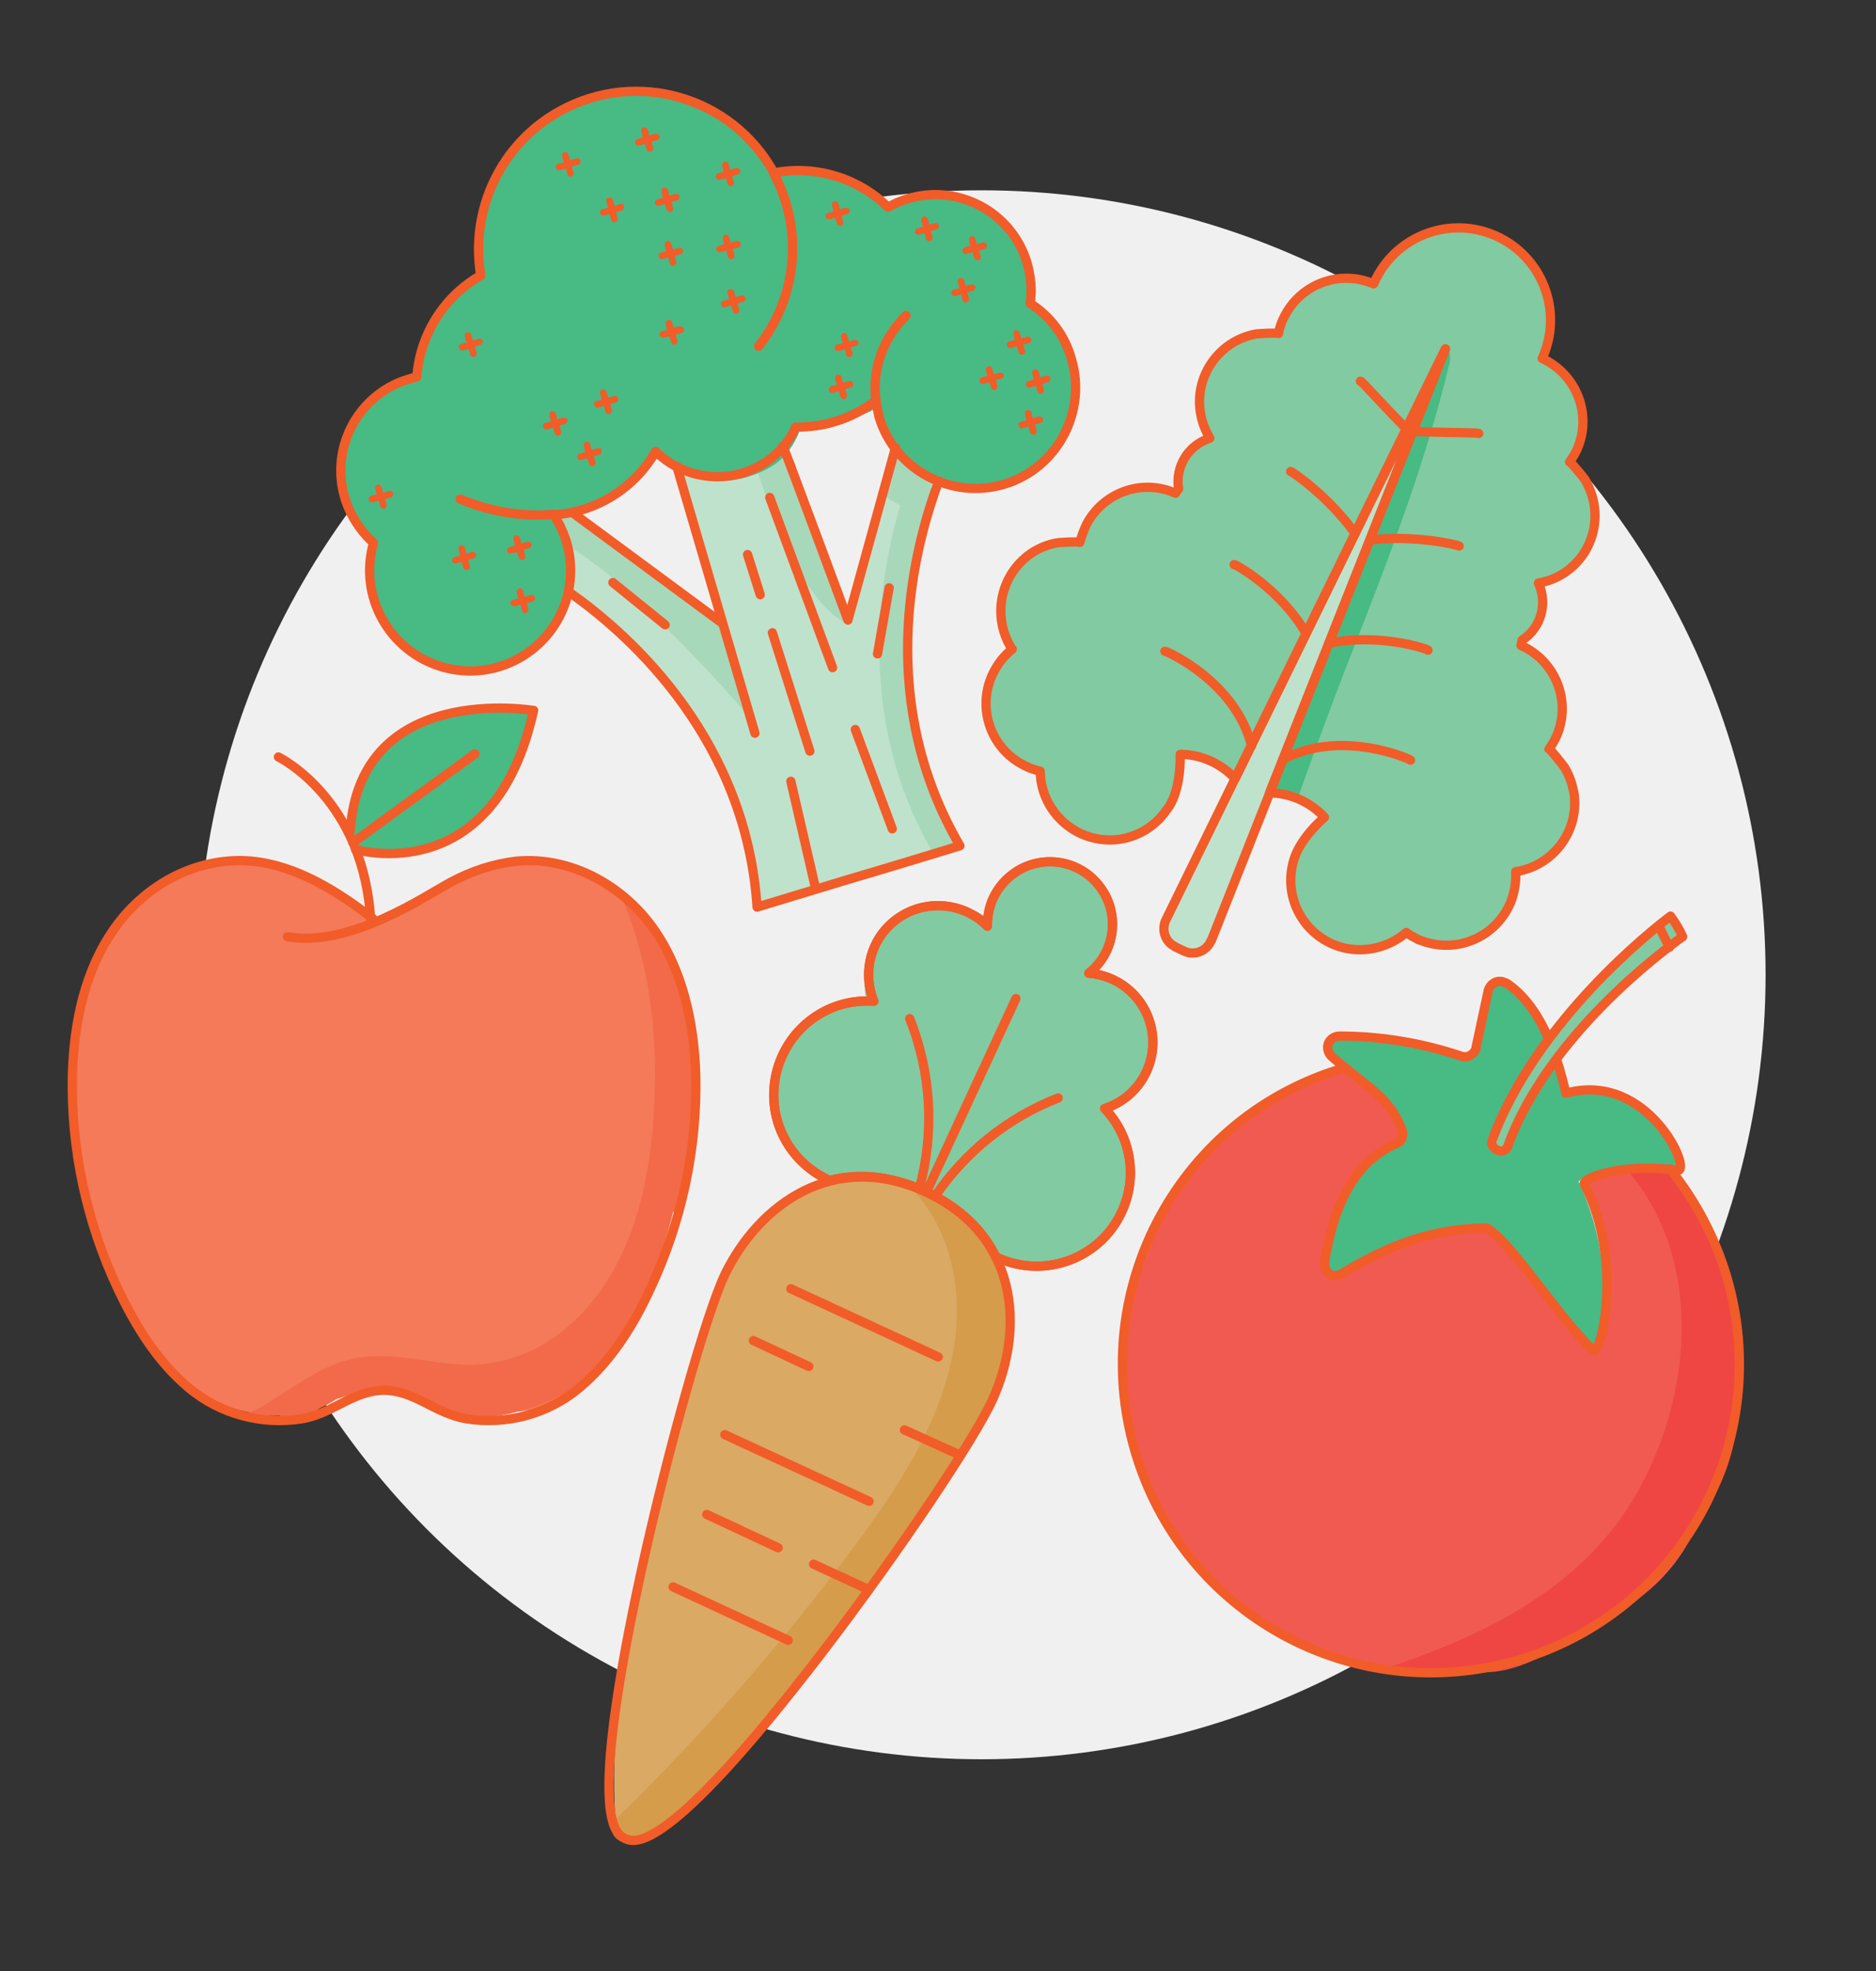
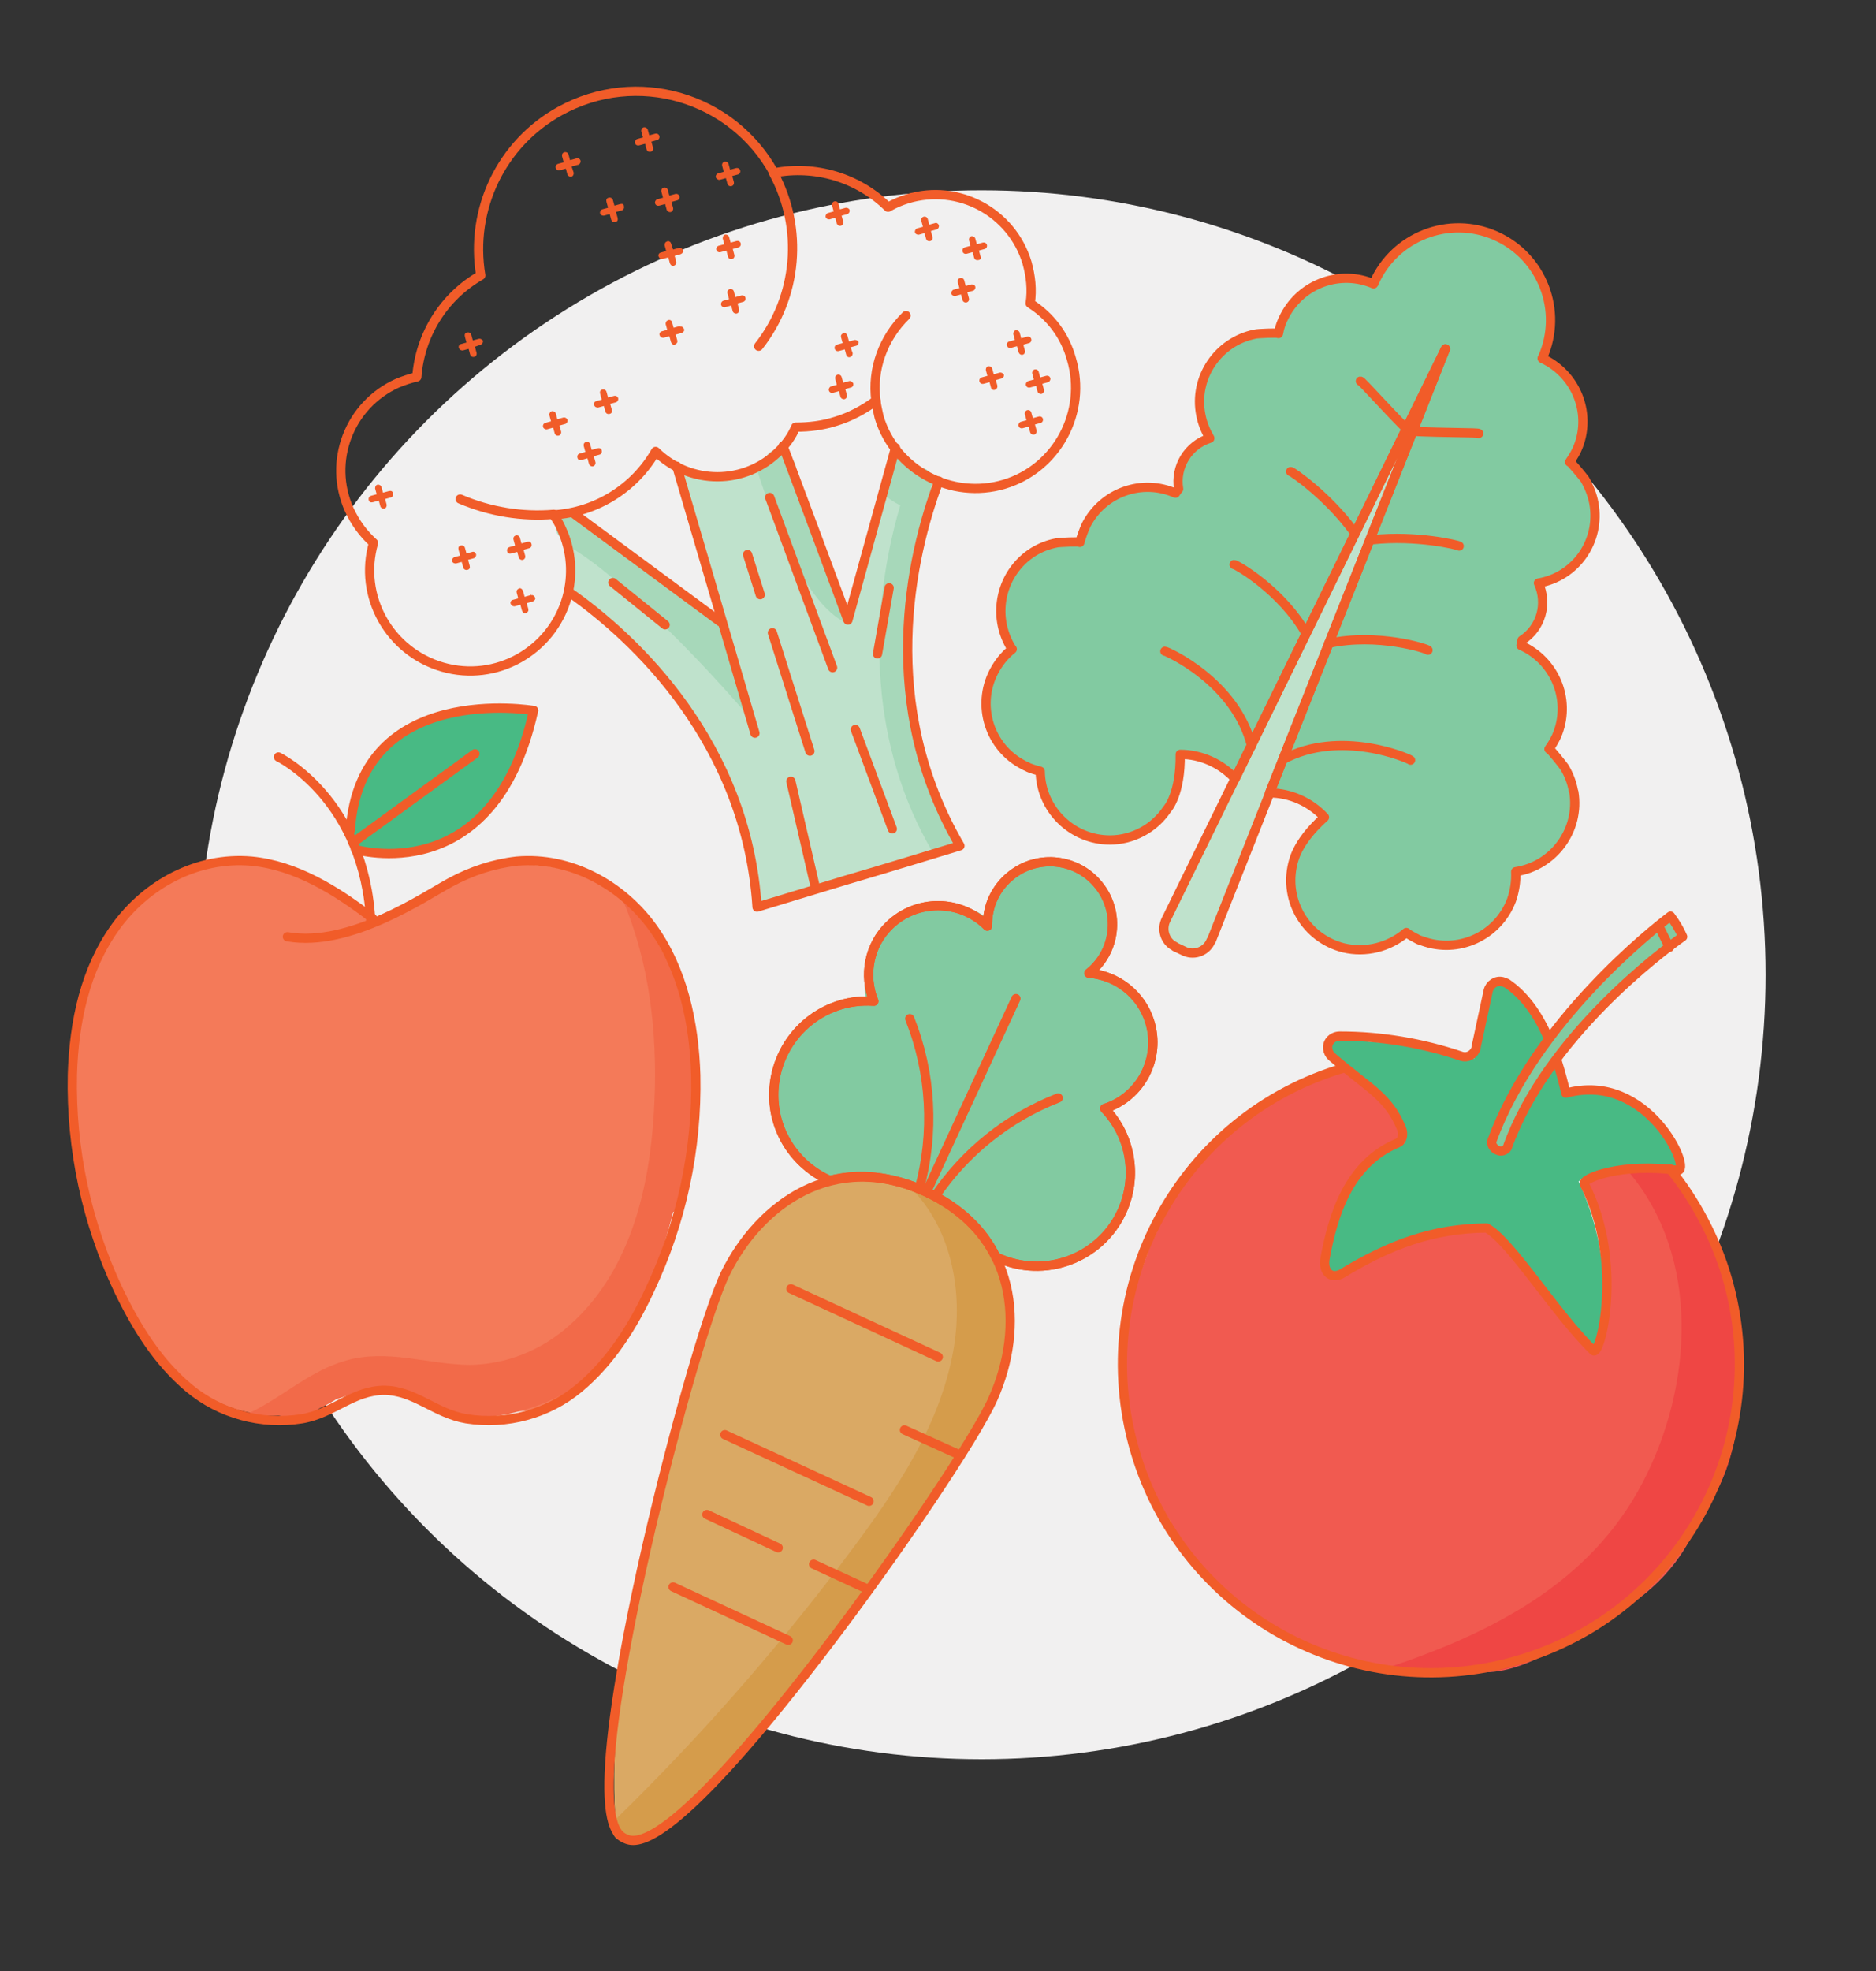
<svg xmlns="http://www.w3.org/2000/svg" version="1.1" id="Layer_1" x="0px" y="0px" viewBox="0 0 355.1 372.9" style="enable-background:new 0 0 355.1 372.9;" xml:space="preserve">
  <rect x="0" y="0" width="355.1" height="372.9" fill="#333333" stroke="none" />
  <style type="text/css">
	.st0{fill:#F1F0F0;}
	.st1{fill:#F15A50;}
	.st2{fill:#BFE2CC;}
	.st3{fill:#82CAA1;}
	.st4{fill:#48BA84;}
	.st5{fill:#DAA964;}
	.st6{fill:#F47A59;}
	.st7{fill:#A7D8BA;}
	.st8{fill:#F26A49;}
	.st9{fill:#D59C4B;}
	.st10{fill:#EF4644;}
	.st11{fill:#F15C29;}
	.st12{fill:none;stroke:#F15C29;stroke-width:1.75;stroke-linecap:round;stroke-linejoin:round;}
</style>
  <g id="Circle">
    <circle class="st0" cx="185.8" cy="184.4" r="148.4" />
  </g>
  <g id="Colour">
    <path class="st1" d="M329.1,265.7c0.1-0.9-0.2-1.9-0.8-2.6c0.3-3,0.4-6,0.1-9c0-4,0.2-8.1-0.8-12s-3.2-7-5.4-10.2   c-1-2.5-2.1-4.9-3.5-7.1c-0.1-0.2-0.3-0.4-0.5-0.6c-0.4-0.9-0.8-1.8-1.2-2.7c-0.7-1.2-2.2-1.6-3.4-0.9c-0.4,0.2-0.7,0.5-0.9,0.9   c-0.3,0-0.7,0.1-1,0.3c-2.6-0.3-5.3-0.2-8,0.3c-0.3,0.1-0.6,0.2-0.9,0.4c-1.8-0.1-3.8,1.7-2.5,3.6c1.9,3.1,3.1,6.5,3.5,10.1   c0.5,3.7,0.5,7.4,0.1,11.1c-0.3,2.9-0.9,5.8-1.6,8.6c-5.4-7.6-11.5-14.7-18.3-21.1c0.1-1.2-0.6-2.3-1.8-2.6c-0.2,0-0.4-0.1-0.7-0.1   l0,0h-0.1c-2.8-0.2-5.6,0.7-8.3,1.3c-3,0.7-5.9,1.5-8.7,2.5c-3.9,1.3-7.5,3.3-10.8,5.7c-1.1-0.5-2.2-1.1-3.3-1.7   c0.4-2.6,0.9-5.2,1.4-7.7c1.6-3.8,3.6-7.5,5.7-11c0.1-0.1,0.2-0.3,0.2-0.4c0.9-0.8,1.8-1.5,2.7-2.2c0.3,0.1,0.6,0.2,0.9,0.2   l0.7-0.1c0.4-0.1,0.8-0.3,1.1-0.6c0.8-0.8,1.5-1.7,2.2-2.7c0.2-0.3,0.3-0.6,0.3-0.9c0.1-0.3,0.1-0.7,0-1c-0.2-0.6-0.6-1.1-1.1-1.5   l-0.4-0.2c-0.3-0.8-0.7-1.5-1.1-2.2c-2-2.9-4.7-5.2-7.9-6.8c-1-0.5-2.1-0.3-2.9,0.4c-8,2.7-15.5,6.9-21.9,12.5   c-3.5,2.9-6.5,6.4-8.7,10.4c-1.2,2.3-2,4.7-2.6,7.1l-0.5,1c-0.1,0.1-0.2,0.3-0.3,0.4c-0.1,0.2-0.2,0.4-0.2,0.6l0,0v0.1l-0.4,1   c-0.1,0.2-0.2,0.4-0.2,0.6s-0.2,0.5-0.3,0.8c-2.4,6.2-4.6,13-4.4,19.7c-0.6,7.3,1.2,14.4,3.7,21.2c-0.3,0.9,0.8,2.1,1.4,3.2   c1,1.8,2.2,3.6,3.4,5.3l0.4,0.6c0.3,0.4,0.5,2.5,0.8,2.7c0.1,0.1,1,1.5,1.1,1.6c5.1,8.3,12.1,13.6,21.1,18.2   c0.9,0.5,2.7,1.3,3.7,1.7c2.3,1.3,3.5,0.7,6.1,1.4c0.5,0.7,1.2,1.2,2,1.4l3.9,1c0.9,0.2,1.8,0.1,2.6-0.3c1.6,0.7,3.3,0.8,5,0.5   c3.3,0.4,6.5,0.4,9.8,0c9.1,2.4,19.2-5.6,26.7-9.7c8.3-4.6,14.3-10.5,17.6-19.5c0-0.1,0-0.2,0.1-0.3c0.5-0.6,1-1.3,1.5-1.9   C327.3,278.8,328.5,272.5,329.1,265.7z" />
    <path class="st2" d="M273.6,66l-52.9,108c-0.9,1.8-0.2,4.1,1.6,5c0,0,0.1,0,0.1,0.1l1.9,0.9c1.9,0.8,4.1-0.1,4.9-2   c0,0,0-0.1,0.1-0.1L273.6,66z" />
    <path class="st2" d="M179.7,156.7c0-0.1,0-0.1-0.1-0.2c-0.9-1.6-1.8-3.1-2.6-4.8c-0.2-0.4-0.4-0.8-0.6-1.3l-0.2-0.4   c0.1-0.7,0.1-1.3-0.2-1.9c-5-11.2-5.3-23.8-4.4-35.9c0.9-6.2,2.5-12.3,4.9-18.1c0.2-0.6,0.1-1.4-0.3-1.9c0.7-1.2,0.3-2.7-0.9-3.4   c-0.6-0.3-1.4-0.4-2.1-0.2c-0.5-2.3-4.2-3-4.8-0.3c-0.9,4-1.7,7.9-2.9,11.8s-2.6,7.6-3.6,11.5c-0.5,1.9-1,3.9-1.4,5.8   c-3.6-9.3-7-18.8-10-28.4c0.2-0.9-0.1-1.8-0.8-2.4c-1.1-2.8-5.5-1.6-4.8,1.3c-0.4,0.2-0.9,0.4-1.3,0.6c-1.1,0.5-2.5,1-3.8,1.5   c-0.6,0.2-1.2,0.4-1.9,0.6l-0.3,0.1h-0.2c-0.3,0-0.6,0-1,0c-0.2,0-0.2,0,0,0l-0.6-0.1l-1-0.2c-0.6-0.1-1.2-0.2-1.8-0.3   c-0.9-1.1-2.4-1.3-3.5-0.4c-1,0.8-1.2,2.1-0.6,3.2c3,6.6,4.5,13.8,6.6,20.8c0.3,1,0.6,2,0.9,3c-2.1-1.3-4.2-2.6-6.3-3.9   c-5.2-3.4-10.4-6.9-15.5-10.6c-0.2-0.2-0.5-0.3-0.8-0.3c-1.4-1.2-2.9-2.5-4.3-3.8c-2.4-2.2-5.9,1.4-3.5,3.5l1.1,1   c0,0.1,0,0.2,0,0.3c0.5,2.2,0.8,4.5,1.4,6.7c-0.8,1.1-0.6,2.7,0.6,3.5l0.1,0.1l2.9,2c0.6,0.5,1.2,1.1,1.8,1.7   c1.6,1.5,3.3,3.1,4.9,4.6c3.2,2.9,6.2,6.1,9.1,9.4c5.2,6.2,8.6,13.7,11.1,21.4c1.4,4.4,2.6,8.9,3.7,13.4c0,1,0,1.9-0.1,2.9   c-0.2,1.6,1.8,2.9,3.2,2.4c8.9-2.8,18-4.7,26.7-8.1c2.3-0.7,3.7-1.6,5.6-1.6C180.9,161.2,181.4,157.9,179.7,156.7z M164.4,138.5   L164.4,138.5z" />
    <path class="st3" d="M297.8,149.5c-0.3-1.6-0.9-3.1-1.7-4.4c-0.2-0.3-2.8-3.6-2.9-3.4c0.7-1,1.3-2,1.7-3.1c2.4-6.5-0.7-13.7-7-16.5   c0.1-0.3,0.1-0.6,0.2-1c3.6-2.3,4.9-6.9,3.1-10.8c7.1-1.2,11.8-8,10.5-15.1c-0.3-1.6-0.9-3.1-1.7-4.5c-0.2-0.3-2.8-3.5-2.9-3.3   c0.7-1,1.3-2,1.7-3.1c2.4-6.4-0.6-13.6-6.9-16.5l0.1-0.2c3.9-8.8-0.1-19.1-8.9-23s-19.1,0.1-23,8.9c0,0.1,0,0.1-0.1,0.2   c-6.3-2.7-13.6-0.1-16.8,6c-0.6,1.1-1,2.2-1.2,3.4c0-0.2-4.1,0-4.4,0.1c-7.1,1.4-11.7,8.3-10.3,15.3c0.3,1.6,0.9,3,1.7,4.4   c-4.1,1.3-6.6,5.4-5.9,9.6c-0.2,0.2-0.4,0.5-0.6,0.8c-6.3-2.8-13.7-0.2-16.9,6c-0.5,1.1-0.9,2.2-1.2,3.3c0.1-0.2-4.1,0-4.4,0.1   c-1.6,0.3-3.1,0.9-4.4,1.7c-6.2,3.9-8,12.1-4.1,18.3l0.1,0.1c-1.5,1.2-2.6,2.6-3.5,4.3c-3.3,6.4-0.8,14.3,5.6,17.6   c0.3,0.2,0.7,0.3,1,0.5c0.7,0.3,1.5,0.5,2.2,0.7c0.1,7.2,6,13,13.2,13c4.3,0,8.4-2.2,10.8-5.8c0.1-0.1,2.6-2.9,2.5-10.4   c3.9,0,7.7,1.7,10.4,4.6L273.6,66l-33.3,84c3.9,0,7.7,1.7,10.4,4.6c-5.6,5-5.9,8.7-6,8.8c-1.7,7,2.5,14.1,9.6,15.9   c4.2,1,8.6-0.1,11.9-2.9c0.6,0.5,1.3,0.8,2,1.2c0.3,0.2,0.7,0.3,1,0.4c6.8,2.5,14.3-0.9,16.9-7.7c0.6-1.7,0.9-3.6,0.8-5.4   c7.2-1.1,12.2-7.9,11-15.1C297.8,149.6,297.8,149.5,297.8,149.5z" />
    <path class="st3" d="M216.9,192.2c-0.8-1.8-2.1-3.3-3.6-4.5c-1.9-1.6-4.1-2.8-6.5-3.7c0.5-0.7,1-1.5,1.5-2.2c1.7-2.7,3.3-6,2.2-9.2   c-0.2-0.6-0.6-1.1-1.1-1.4c-0.1-0.2-0.1-0.4-0.1-0.6c-1.1-3.8-4.3-6.6-8.3-7.2c-4.1-0.6-8.2,0.9-10.9,4c-1.6,1.8-2.7,3.9-3.4,6.2   c-3.8-3-9.6-3.2-14.3-1.3c-6.7,2.8-9.6,9.8-8.5,16.7l0,0c-2.2,0.3-4.3,0.9-6.3,1.8c-3.4,1.6-6.7,3.9-8.5,7.2   c-1.5,2.8-2.2,5.9-1.9,9.1c-0.1,0.2-0.2,0.5-0.2,0.8c-0.2,4.5,1.8,8.8,5.4,11.6c0.7,1,1.6,1.8,2.6,2.6c1.7,1.2,3.5,1,5.5,0.9   c6.1-0.3,12.2,1.2,17.4,4.4c2.5,1.5,4.8,3.4,6.8,5.7c0.9,1.2,1.9,2.4,2.9,3.6c1.4,1.2,3.2,1.8,5,1.8c1.7,1.1,3.9,1.5,5.9,1   c0.7-0.2,1.4-0.4,2-0.8c4.2-0.6,8-3,10.3-6.6c0.4-0.4,0.7-0.8,1-1.2c2-2.8,1.9-6.3,1.3-9.6c0.1-1.1,0-2.3-0.3-3.4   c-0.5-2-1.3-3.9-2.2-5.8c-0.3-0.7-0.7-1.4-1.1-2c0.7-0.3,1.4-0.7,2-1.1c3.6-2.1,5.8-5.9,6.1-10C218,196.7,217.7,194.4,216.9,192.2z   " />
    <path class="st4" d="M98.2,133.9c-5.5,0.3-11.6,0.9-17,2.9c-2.3,0.5-4.4,1.5-6.3,2.9c-2.7,1.9-6.7,4.7-6.5,8.3l0,0   c-1.6,3-1.5,6.4-2.1,9.7c-0.4,1.3,0.4,2.7,1.7,3.1c0.6,0.2,1.2,0.1,1.8-0.1c3.6,1.1,7.6,0.3,11.2-0.6c3.5-0.9,6.7-2.5,9.4-4.7   c5.4-4.6,6.4-11.9,10-17.6c0.7-1.2,0.3-2.7-0.9-3.4C99,134,98.6,133.9,98.2,133.9z" />
    <path class="st4" d="M317.6,217.8c-2.4-3.7-5-7.6-9-9.6c-0.3-0.1-0.6-0.3-0.9-0.4l0,0c-0.7-0.3-1.3-0.6-2-0.8v0.1   c-2.9-0.6-5.9-0.7-8.8-0.1c-0.2-0.9-0.4-1.8-0.7-2.7c-2.1-6.5-5.5-12.6-10.1-17.6c-1.6-1.7-3.8-0.3-4.2,1.4c-0.3,0.3-0.5,0.6-0.6,1   c-0.8,3.7-1.6,7.4-2.3,11.2c-1-0.3-1.9-0.6-2.9-1c-2.3-1-4.7-1.6-7.2-1.8c-4.6-0.5-9.4,0.2-13.9-1.3c-1.3-0.4-2.7,0.4-3.1,1.8   s0.4,2.7,1.8,3.1l0,0h0.1c0.2,0.5,0.6,0.9,1,1.3c3,2.1,5.6,4.6,7.9,7.4c1.1,1.3,2.1,2.7,3,4.2c0.4,0.7,0.4,1.6,0.1,2.3   c-1.8,0.5-3.5,1.2-5.1,2.2c-2.6,1.6-4.7,4.1-5.8,7c-0.1,0.3-0.1,0.6-0.1,0.9c-1.9,2.3-3.1,5.2-3.4,8.1c-0.4,1-0.7,1.9-0.9,2.9   c-0.3,1.4,0.5,2.7,1.9,3.1c0.6,0.2,1.3,0.1,1.8-0.2c4-2.4,8.3-4.5,12.7-6.1c2.4-0.9,4.8-1.6,7.3-2.1c2-0.3,4.4-0.6,6.2,0.3   s3.5,2.7,4.8,4.3c1.6,1.8,3.1,3.6,4.6,5.4c3.1,3.7,7.4,7.8,10,11.9c1,1.6,2.9,1.3,3.2-1c1.6-10,0.1-20.3-4.2-29.5   c1.1-0.9,2.4-1.5,3.7-1.8c1-0.2,1.9-0.4,2.9-0.6l2-0.2c2.4-0.2,4.8-0.1,7.1,0.4C316.8,221.9,318.8,219.7,317.6,217.8z" />
    <path class="st4" d="M290.7,205.7c-2.4,3.9-4.3,8.1-5.6,12.4c-0.6-0.1-1.1-0.2-1.7-0.4l-0.6-0.2c1.7-5.6,4-10.9,6.9-16   c0.5,1.2,1,2.4,1.4,3.6C290.9,205.3,290.8,205.5,290.7,205.7z" />
    <path class="st4" d="M292.5,212.8l0.1-0.1L292.5,212.8L292.5,212.8z" />
    <path class="st5" d="M190.1,246.5c0.2-4.4-1.1-8.8-3.8-12.4c-2.7-3.2-6.1-5.9-9.9-7.7c-3.9-2-8.4-4.1-12.9-3.8   c-2.5,0.2-5,0.7-7.4,1.6c-1.2,0.4-2.3,0.8-3.4,1.4c-4.8,2.1-8.9,5.4-11.9,9.7c-3.3,4.7-5.2,10.4-7,15.8c-2.7,8-4.9,16.1-6.7,24.3   c-2.2,7.4-4,14.8-5.3,22.4c-3.8,15.2-6.4,30.9-5.3,46.6c-0.9,1-0.8,2.4,0.2,3.3c0.1,0.1,0.3,0.2,0.5,0.3c2.4,1.3,4.6,0.2,6.6-1.1   c1.8-1.2,3.6-2.4,5.4-3.7c3.8-2.8,7.2-6.2,10-10c6.2-8.1,12.4-16.3,18.6-24.4c0.1-0.2,0.2-0.4,0.3-0.6c4.5-5.4,8.8-11,12.9-16.8   c5.3-7.5,10.5-15.3,14.4-23.6c1.1-1.9,2-3.8,2.8-5.9c0.2-0.4,0.4-0.8,0.4-1.2c0.6-2,1.1-4,1.5-6C190.4,252,190.5,249.2,190.1,246.5   z" />
    <path class="st6" d="M128.4,187.9c-0.7-2.8-1.8-5.5-3.1-8c-2.6-5.1-6.5-9.4-11.4-12.5c-5.7-3.3-12.4-4.5-18.9-3.4   c-7.6,1.1-14.6,4.7-20.8,9c-0.4,0.2-0.7,0.6-0.9,0.9c-0.4,0.2-0.9,0.4-1.4,0.6c-4.2-2.5-8.1-5.4-12.4-7.6c-6.5-3.4-13.8-4.7-21-2.8   c-3.2,0.9-6.3,2.4-9,4.4c-1.5,0.8-2.9,1.9-4,3.2c-0.9,0.1-1.6,0.5-2.1,1.2c-4.7,6.6-7.8,14.2-9.1,22.2c-1.3,8.6-0.4,17.4,1,25.9   c0.5,3.3,1.3,6.5,2.4,9.6c0,0.2,0,0.5,0,0.8c1.8,8.3,5.4,16,10.5,22.7c4.9,6.3,11.6,12,19.7,13.2c1.6,0.2,3.2,0.3,4.9,0.2   c2.7,0.7,5.5,0.2,7.7-1.4c1.1-0.5,2.2-1.1,3.3-1.8c0.2,0,0.4-0.1,0.5-0.1c4.3-1.6,9-1.8,13.3-0.4c0.7,0.2,1.5,0.5,2.2,0.8   c0.5,0.3,0.9,0.6,1.4,0.8c5.1,2.5,10.9,3.1,16.4,1.6c2.4,0,4.7-0.6,6.8-1.7c4-2.1,7.4-5.6,10.4-8.9c3.3-3.4,5.8-7.5,7.6-11.8   c1.8-4.7,3.4-9.5,4.7-14.4c0.1-0.4,0.2-0.8,0.3-1.2c1-0.4,1.7-1.3,1.7-2.4c0.3-3.5,0.9-7.1,1.3-10.6c0.2-0.9,0.3-1.8,0.5-2.6   c0.1-0.4,0.1-0.9,0-1.3C132,203.9,132,195.6,128.4,187.9z" />
    <path class="st7" d="M179.7,156.7c0-0.1,0-0.1-0.1-0.2c-0.9-1.6-1.8-3.1-2.6-4.8c-0.2-0.4-0.4-0.8-0.6-1.3l-0.2-0.4   c0.1-0.7,0.1-1.3-0.2-1.9c-5-11.2-5.3-23.8-4.4-35.9c0.9-6.2,2.5-12.3,4.9-18.1c0.2-0.6,0.1-1.4-0.3-1.9c0.7-1.2,0.3-2.7-0.9-3.4   c-0.6-0.3-1.4-0.4-2.1-0.2c-0.5-2.3-4.2-3-4.8-0.3c-0.4,1.7-0.8,3.5-1.2,5.2c1,0.8,2,1.5,3.2,2.1c-6.4,21.9-5.5,45.9,6.2,65.7   c0.5-0.1,1.1-0.1,1.6-0.1C180.9,161.2,181.4,157.9,179.7,156.7z M130.3,112.8c-5.2-3.4-10.4-6.9-15.5-10.6   c-0.2-0.2-0.5-0.3-0.8-0.3c-1.4-1.2-2.9-2.5-4.3-3.8c-2.4-2.2-5.9,1.4-3.5,3.5l1.1,1c0,0.1,0,0.2,0,0.3c0,0.1,0,0.2,0.1,0.3   c6.2,3.6,11.5,8.7,16.6,13.6c6.2,5.9,12.1,12.2,17.7,18.7l-5.3-18.9C134.3,115.3,132.3,114.1,130.3,112.8z M149.8,86.8   c-1.1-2.8-5.5-1.6-4.8,1.3c-0.4,0.2-0.9,0.4-1.3,0.6l-0.4,0.2c3.6,11.3,9.5,25.1,16.4,28.7c0.2-0.4,0.4-0.8,0.5-1.2   c-3.4-9-6.6-18-9.5-27.2C150.8,88.3,150.5,87.4,149.8,86.8L149.8,86.8z" />
-     <path class="st4" d="M203.7,70.9c-0.3-2.4-1.5-4.1-2.6-6.1c-1.4-2.9-3.4-5.5-6-7.5c0.3-5.5-0.8-10.8-4.9-15   c-3.2-3.2-7.3-4.6-11.8-4.9c-2.3-0.3-4.6-0.2-6.8,0.3c-0.9,0.3-1.9,0.7-2.7,1.1c-4.9-3.9-11-6-17.3-5.7c-1.7-0.1-3.4-0.1-5.1,0.2   c-0.1-0.2-0.2-0.5-0.4-0.7c-1.2-1.8-2.6-3.5-4.2-5c-3-3.2-6-6.2-10.1-8c-4.1-1.8-8.6-2.5-13.1-2c-2.7,0.3-5.4,0.9-8.1,1.6   c-2.6,0.5-5,1.7-6.9,3.5c-0.3,0.3-0.5,0.7-0.7,1.1c-8.8,6.6-12.9,18-12.4,29c-6,4.2-10.1,10.5-11.7,17.6c-1.5,0.4-3,1.1-4.3,2   c-1.8,1.1-3.5,2.4-5,3.9c-3.2,2.9-5.1,6.9-5.5,11.2c-0.3,4.2,0.9,8.5,3.4,11.9c1.2,1.7,2.6,3.2,3,5.3l0.1,0.4   c-1.1,4.3,0.3,8.9,2.7,12.6c2.9,4.4,7.5,8.7,13,9.3c2.9,0.1,5.9-0.4,8.6-1.4c2.5-0.9,4.9-2.1,7-3.8c4.2-3.3,6.5-8.4,6.3-13.7   c-0.1-3.3-0.8-6.5-2.1-9.4c-0.4-0.8-1.5-0.5-2-1.2c0.3,0,1.9-0.1,2.3-0.1c3.7,0,6.5-2.4,10-3.5c3.1-1,6-5.8,8.1-9.2l0.5,0.4   c1.6,1.6,3.4,2.9,5.4,4.1c4.1,2.4,8.8,2.1,13.1,0.3c2-0.8,3.8-1.9,5.2-3.5c1.3-1.5,2.3-3.3,2.9-5.2c4.6-0.1,9.1-1.1,13.2-3   c0.8-0.4,1.3-1.3,1.2-2.2c0-0.4,0-0.8,0-1.2c0.1,1.1,0.3,2.1,0.5,3.2c1.3,5.9,5.4,10.7,11,13c5.6,2.2,11.9,1.8,17.2-1.2   c0.9-0.5,1.8-1.2,2.6-2c0.2-0.1,0.3-0.2,0.5-0.4C201.6,82.9,204.5,76.7,203.7,70.9z" />
    <path class="st8" d="M128.9,187.1c-0.7-2.7-2.2-4.6-3.6-7.2c-1.9-3.6-4.3-6.7-7.3-9.4c4.9,11.7,6.4,24.6,5.9,37.3   c-0.6,15.4-4,32.2-16.1,42.9c-5.2,4.7-11.9,7.4-18.9,7.5c-8-0.1-15.6-3.1-23.5-0.8c-6.6,1.9-11.6,6.6-17.6,9.6   c-0.3,0.1-0.6,0.3-0.9,0.4c0.3,0.1,0.7,0.1,1,0.2c1.6,0.2,3.2,0.3,4.9,0.2c2.7,0.7,5.5,0.2,7.7-1.4c1.1-0.5,2.2-1.1,3.3-1.8   c0.2,0,0.4-0.1,0.5-0.1c4.3-1.6,9-1.8,13.3-0.4c0.7,0.2,1.5,0.5,2.2,0.8c0.5,0.3,0.9,0.6,1.4,0.8c2.9,1.5,6.1,2.3,9.3,2.4   c2.3,0,4.6-0.3,6.9-0.9c4.2-1,8.2-2.7,11.9-5c1.9-1.7,3.8-3.5,5.5-5.5c3.3-3.4,5.8-7.5,7.6-11.8c1.8-4.7,3.4-9.5,4.7-14.4   c0.1-0.4,0.2-0.8,0.3-1.2c1-0.4,1.7-1.3,1.7-2.4c0.3-3.5,0.9-7.1,1.3-10.6c0.2-0.9,0.3-1.8,0.5-2.6c0.1-0.4,0.1-0.9,0-1.3   C132,203.9,132.5,194.8,128.9,187.1z" />
    <path class="st9" d="M188.7,262.9c0.3-0.6,0.5-1.2,0.7-1.9c0.6-2,1.1-4,1.5-6.1c0.4-3,0.5-6,0.1-8.9c0.1-4.5-1.9-8.2-4.7-11.8   c-2.7-3.2-6.1-5.9-9.9-7.7c-1.3-0.7-2.7-1.4-4.2-2c8.2,8.1,10.4,20.8,8,32.3c-3.1,15-12.4,27.7-21.4,39.6   c-12.9,16.9-27,32.9-42.3,47.8c0,0.1,0,0.2,0,0.3c-0.9,1-0.8,2.4,0.2,3.3c0.1,0.1,0.3,0.2,0.5,0.3c2.4,1.3,4.6,0.2,6.6-1.1   c1.8-1.2,3.6-2.4,5.4-3.7c3.8-2.8,7.2-6.2,10-10c6.2-8.1,12.4-16.3,18.6-24.4c0.1-0.2,0.2-0.4,0.3-0.6c4.5-5.4,8.8-11,12.9-16.8   c5.3-7.5,11.6-14.9,15.5-23.2C187.4,266.5,188.1,264.7,188.7,262.9z" />
    <path class="st10" d="M321.7,286.5c0-0.1,0-0.2,0.1-0.3c0.5-0.6,1-1.3,1.5-1.9c4.1-5.5,5.3-11.9,5.9-18.6c0.1-0.9-0.2-1.9-0.8-2.6   c0.3-3,0.4-6,0.1-9c0-4,0.2-8.1-0.8-12s-3.2-7-5.4-10.2c-1-2.5-2.1-4.9-3.5-7.1c-0.1-0.2-0.3-0.4-0.5-0.6c-0.4-0.9-0.8-1.8-1.2-2.7   c-0.7-1.2-2.2-1.6-3.4-0.9c-0.4,0.2-0.7,0.5-0.9,0.9c-0.3,0-0.7,0.1-1,0.3c-1.2-0.1-2.3-0.2-3.5-0.1c13.6,16.1,12.2,40.5,2.6,58.8   c-9.9,19-28.6,28.4-48,34.9c1.5,0.5,3.1,0.7,4.7,0.4c3.3,0.4,6.5,0.4,9.8,0c9.1,2.4,19.2-5.6,26.7-9.7   C312.3,301.4,318.3,295.5,321.7,286.5z" />
-     <path class="st4" d="M274.3,69c0.3-1.1,0.2-2.3-0.3-3.4l-1,1.9L240.3,150c1.8,0,3.6,0.4,5.3,1.1c2.9-8.1,5.8-16.1,8.9-24.1   C262,107.9,269.5,88.9,274.3,69z" />
    <path class="st11" d="M125.4,49l1.1-0.3l0.3,1.1c0.1,0.3,0.4,0.6,0.7,0.5c0.3-0.1,0.6-0.4,0.5-0.7v-0.1l-0.3-1.1l1.1-0.3   c0.3-0.1,0.6-0.4,0.5-0.7s-0.4-0.6-0.7-0.5h-0.1l-1.1,0.3L127,46c-0.1-0.3-0.5-0.5-0.8-0.3c-0.3,0.1-0.4,0.4-0.4,0.7l0.3,1.1   l-1.1,0.3c-0.3,0.1-0.5,0.5-0.3,0.8C124.8,48.9,125.1,49.1,125.4,49L125.4,49z M116.2,74.9l-1.1,0.3l-0.3-1.1   c-0.1-0.3-0.4-0.5-0.8-0.4s-0.5,0.4-0.4,0.8l0.3,1.1l-1.1,0.3c-0.3,0.1-0.5,0.5-0.3,0.8c0.1,0.3,0.4,0.4,0.7,0.4l1.1-0.3l0.3,1.1   c0.1,0.3,0.4,0.5,0.8,0.4s0.5-0.4,0.4-0.8l0,0l-0.3-1.1l1.1-0.3c0.3-0.1,0.5-0.5,0.4-0.8C116.9,75,116.6,74.8,116.2,74.9   C116.3,74.9,116.3,74.9,116.2,74.9L116.2,74.9z M106.6,79l-1.1,0.3l-0.3-1.1c-0.1-0.3-0.5-0.5-0.8-0.4s-0.5,0.5-0.4,0.8l0.3,1.1   l-1.1,0.3c-0.3,0.1-0.5,0.4-0.4,0.8l0,0c0.1,0.3,0.5,0.5,0.8,0.4l1.1-0.3L105,82c0.1,0.3,0.4,0.5,0.8,0.4l0,0   c0.3-0.1,0.5-0.5,0.4-0.8l-0.3-1.1l1.1-0.3c0.3-0.1,0.5-0.5,0.4-0.8C107.3,79.1,106.9,78.9,106.6,79z M136.3,34l1.1-0.3l0.3,1.1   c0.1,0.3,0.4,0.5,0.8,0.4c0.3-0.1,0.5-0.4,0.4-0.8l0,0l-0.3-1.1l1.1-0.3c0.3-0.1,0.5-0.4,0.4-0.8c-0.1-0.3-0.4-0.5-0.8-0.4   l-1.1,0.3l-0.3-1.1c-0.1-0.3-0.5-0.5-0.8-0.4s-0.5,0.4-0.4,0.8l0,0l0.3,1.1l-1.1,0.3c-0.3,0.1-0.5,0.5-0.4,0.8   C135.7,33.9,136,34.1,136.3,34z M123.3,26.8l1.1-0.3c0.3-0.1,0.5-0.4,0.4-0.8c-0.1-0.3-0.4-0.5-0.8-0.4l-1.1,0.3l-0.3-1.1   c-0.1-0.3-0.5-0.5-0.8-0.4s-0.5,0.5-0.4,0.8l0.3,1.1l-1.1,0.3c-0.3,0.1-0.5,0.5-0.4,0.8s0.4,0.5,0.8,0.4l0,0l1.1-0.3l0.3,1.1   c0.1,0.3,0.4,0.5,0.8,0.4l0,0c0.3-0.1,0.5-0.4,0.4-0.8L123.3,26.8z M198.8,71.5c-0.1-0.3-0.4-0.5-0.8-0.4l0,0l-1.1,0.3l-0.3-1.1   c-0.1-0.3-0.4-0.5-0.8-0.4l0,0c-0.3,0.1-0.5,0.5-0.4,0.8l0.3,1.1l-1.1,0.3c-0.3,0.1-0.5,0.5-0.4,0.8s0.4,0.5,0.8,0.4l0,0l1.1-0.3   l0.3,1.1c0.1,0.3,0.5,0.5,0.8,0.4s0.5-0.5,0.4-0.8l-0.3-1.1l1.1-0.3C198.7,72.2,198.9,71.8,198.8,71.5L198.8,71.5z M73.6,92.9   l-1.1,0.3l-0.3-1.1c-0.1-0.3-0.5-0.5-0.8-0.4S71,92.1,71,92.4l0.3,1.1l-1.1,0.3c-0.3,0.1-0.5,0.4-0.4,0.8s0.4,0.5,0.8,0.4l1.1-0.3   l0.3,1.1c0.1,0.3,0.5,0.5,0.8,0.4s0.4-0.4,0.4-0.7l-0.3-1.1l1.1-0.3c0.3-0.1,0.5-0.4,0.4-0.8S74,92.8,73.6,92.9L73.6,92.9z    M90.6,64.1l-1.1,0.3l-0.3-1.1c-0.1-0.3-0.4-0.5-0.8-0.4s-0.5,0.4-0.4,0.8l0,0l0.3,1.1l-1.1,0.3c-0.3,0.1-0.5,0.5-0.3,0.8   c0.1,0.3,0.4,0.4,0.7,0.4l1.1-0.3l0.3,1.1c0.1,0.3,0.4,0.5,0.8,0.4l0,0c0.3-0.1,0.5-0.4,0.4-0.8l-0.3-1.1l1.1-0.4   c0.3-0.1,0.5-0.5,0.4-0.8C91.2,64.2,90.9,64,90.6,64.1L90.6,64.1z M125.9,38.6l0.3,1.1c0.1,0.3,0.5,0.5,0.8,0.4s0.5-0.5,0.4-0.8   l0,0l-0.3-1.1l1.1-0.3c0.3-0.1,0.5-0.4,0.4-0.8l0,0c-0.1-0.3-0.4-0.5-0.8-0.4l-1.1,0.3l-0.3-1.1c-0.1-0.3-0.4-0.5-0.8-0.4   c-0.3,0.1-0.5,0.4-0.4,0.8l0.3,1.1l-1.1,0.3c-0.3,0.1-0.5,0.5-0.4,0.8s0.4,0.5,0.8,0.4l0,0L125.9,38.6z M137.8,48.6   c0.1,0.3,0.4,0.5,0.8,0.4l0,0c0.3-0.1,0.5-0.4,0.4-0.8l0,0l-0.3-1.1l1.1-0.3c0.3-0.1,0.5-0.4,0.4-0.8c-0.1-0.3-0.4-0.5-0.8-0.4   l-1.1,0.3l-0.3-1.1c-0.1-0.3-0.5-0.5-0.8-0.4s-0.4,0.4-0.4,0.7l0.3,1.1l-1.1,0.3c-0.3,0.1-0.5,0.4-0.4,0.8c0.1,0.3,0.4,0.5,0.8,0.4   l0,0l1.1-0.3L137.8,48.6z M161.8,64.3l-1.1,0.3l-0.3-1.1c-0.1-0.3-0.4-0.6-0.7-0.5s-0.6,0.4-0.5,0.7v0.1l0.3,1.1l-1.1,0.3   c-0.3,0.1-0.5,0.4-0.4,0.8c0.1,0.3,0.4,0.5,0.8,0.4l0,0l1.1-0.3l0.3,1.1c0.1,0.3,0.5,0.5,0.8,0.3c0.3-0.1,0.4-0.4,0.4-0.7l-0.4-1.1   l1.1-0.3c0.3-0.1,0.5-0.4,0.4-0.8l0,0C162.4,64.5,162.1,64.3,161.8,64.3C161.7,64.4,161.7,64.4,161.8,64.3L161.8,64.3z M160.7,72.1   l-1.1,0.3l-0.3-1.1c-0.1-0.3-0.4-0.5-0.8-0.4c-0.3,0.1-0.5,0.4-0.4,0.8l0.3,1.1l-1.1,0.3c-0.3,0.1-0.5,0.5-0.4,0.8s0.4,0.5,0.8,0.4   l0,0l1.1-0.3l0.3,1.1c0.1,0.3,0.5,0.5,0.8,0.4s0.5-0.5,0.4-0.8l-0.3-1.1l1.1-0.3c0.3-0.1,0.5-0.4,0.4-0.8l0,0   C161.3,72.2,161,72,160.7,72.1C160.7,72.1,160.6,72.1,160.7,72.1L160.7,72.1z M108.2,31.5l1.1-0.3c0.3,0,0.6-0.3,0.6-0.7   c0-0.3-0.3-0.6-0.7-0.6c-0.1,0-0.1,0-0.2,0.1l-1.1,0.3l-0.3-1.1c-0.1-0.3-0.4-0.5-0.8-0.4l0,0c-0.3,0.1-0.5,0.4-0.4,0.8l0,0   l0.3,1.1l-1.1,0.3c-0.3,0.1-0.5,0.4-0.4,0.8c0.1,0.3,0.4,0.5,0.8,0.4l0,0l1.1-0.3l0.3,1.1c0.1,0.3,0.5,0.5,0.8,0.4s0.4-0.4,0.4-0.7   L108.2,31.5z M140.3,55.9l-1.1,0.3l-0.3-1.1c-0.1-0.3-0.4-0.5-0.8-0.4c-0.3,0.1-0.5,0.4-0.4,0.8l0.3,1.1l-1.1,0.3   c-0.3,0.1-0.5,0.5-0.4,0.8s0.4,0.5,0.8,0.4l0,0l1.1-0.3l0.3,1.1c0.1,0.3,0.5,0.5,0.8,0.4s0.5-0.5,0.4-0.8l-0.3-1.1l1.1-0.3   c0.3-0.1,0.5-0.4,0.4-0.8C141,56,140.7,55.8,140.3,55.9z M128.6,61.7l-1.1,0.3l-0.3-1.1c-0.1-0.3-0.5-0.5-0.8-0.3   c-0.3,0.1-0.4,0.4-0.4,0.7l0.3,1.1l-1.1,0.3c-0.3,0.1-0.5,0.5-0.3,0.8c0.1,0.3,0.4,0.4,0.7,0.4l1.1-0.3l0.3,1.1   c0.1,0.3,0.4,0.6,0.7,0.5c0.3-0.1,0.6-0.4,0.5-0.7v-0.1l-0.3-1.1L129,63c0.3-0.1,0.6-0.4,0.5-0.7s-0.4-0.6-0.7-0.5   C128.7,61.7,128.7,61.7,128.6,61.7L128.6,61.7z M193.6,67.1c0.3-0.1,0.5-0.4,0.4-0.8l-0.3-1.1l1.1-0.3c0.3-0.1,0.5-0.4,0.4-0.8   c-0.1-0.3-0.4-0.5-0.8-0.4l-1.1,0.3l-0.3-1.1c-0.1-0.3-0.5-0.5-0.8-0.4s-0.4,0.4-0.4,0.7l0.3,1.1l-1.1,0.3   c-0.3,0.1-0.5,0.4-0.4,0.8c0.1,0.3,0.4,0.5,0.8,0.4l0,0l1.1-0.3l0.3,1.1C192.9,67,193.3,67.2,193.6,67.1L193.6,67.1L193.6,67.1z    M185.6,48.5l-0.3-1.1l1.1-0.3c0.3-0.1,0.5-0.4,0.4-0.8c-0.1-0.3-0.4-0.5-0.8-0.4l-1.1,0.3l-0.3-1.1c-0.1-0.3-0.5-0.5-0.8-0.4   s-0.4,0.4-0.4,0.7l0.3,1.1l-1.1,0.3c-0.3,0.1-0.5,0.4-0.4,0.8c0.1,0.3,0.4,0.5,0.8,0.4l0,0l1.1-0.3l0.3,1.1   c0.1,0.3,0.4,0.5,0.8,0.4l0,0C185.5,49.2,185.8,48.9,185.6,48.5C185.7,48.6,185.7,48.5,185.6,48.5L185.6,48.5z M177,42.2l-1.1,0.3   l-0.3-1.1c-0.1-0.3-0.4-0.5-0.8-0.4c-0.3,0.1-0.5,0.4-0.4,0.8l0.3,1.1l-1.1,0.3c-0.3,0.1-0.5,0.5-0.4,0.8s0.4,0.4,0.7,0.4l1.1-0.3   l0.3,1.1c0.1,0.3,0.4,0.5,0.8,0.4c0.3-0.1,0.5-0.4,0.4-0.8l0,0l-0.3-1.1l1.1-0.3c0.3-0.1,0.5-0.5,0.4-0.8   C177.6,42.3,177.3,42.1,177,42.2z M113.1,84.8l-1.1,0.3l-0.3-1.1c-0.1-0.3-0.4-0.5-0.8-0.4c-0.3,0.1-0.5,0.4-0.4,0.8l0.3,1.1   l-1.1,0.3c-0.3,0.1-0.5,0.4-0.4,0.8s0.4,0.5,0.8,0.4l1.1-0.3l0.3,1.1c0.1,0.3,0.5,0.5,0.8,0.4s0.5-0.5,0.4-0.8l-0.3-1.1l1.1-0.3   c0.3-0.1,0.5-0.4,0.4-0.8S113.4,84.7,113.1,84.8L113.1,84.8L113.1,84.8z M189.2,70.5l-1.1,0.3l-0.3-1.1c-0.1-0.3-0.5-0.5-0.8-0.4   s-0.4,0.4-0.4,0.7l0.3,1.1l-1.1,0.3c-0.3,0.1-0.5,0.4-0.4,0.8c0.1,0.3,0.4,0.5,0.8,0.4l0,0l1.1-0.3l0.3,1.1   c0.1,0.3,0.5,0.5,0.8,0.3c0.3-0.1,0.4-0.4,0.4-0.7l-0.3-1.1l1.1-0.3c0.3-0.1,0.5-0.4,0.4-0.8C189.8,70.6,189.5,70.4,189.2,70.5   L189.2,70.5z M158.1,41.2l0.3,1.1c0.1,0.3,0.4,0.5,0.8,0.4c0.3-0.1,0.5-0.4,0.4-0.8l-0.3-1.1l1.1-0.3c0.3-0.1,0.5-0.5,0.4-0.8   s-0.4-0.4-0.7-0.4l-1.1,0.3l-0.3-1.1c-0.1-0.3-0.4-0.5-0.8-0.4c-0.3,0.1-0.5,0.4-0.4,0.8l0.3,1.1l-1.1,0.3   c-0.3,0.1-0.5,0.5-0.4,0.8s0.4,0.4,0.7,0.4L158.1,41.2z M183.9,53.8l-1.1,0.3l-0.3-1.1c-0.1-0.3-0.4-0.5-0.8-0.4   c-0.3,0.1-0.5,0.4-0.4,0.8l0.3,1.1l-1.1,0.3c-0.3,0.1-0.5,0.5-0.4,0.8s0.4,0.4,0.7,0.4l1.1-0.3l0.3,1.1c0.1,0.3,0.4,0.5,0.8,0.4   c0.3-0.1,0.5-0.4,0.4-0.8l0,0l-0.3-1.1l1.1-0.3c0.3-0.1,0.5-0.5,0.4-0.8C184.5,53.9,184.2,53.8,183.9,53.8z M196.6,78.8l-1.1,0.3   l-0.3-1.1c-0.1-0.3-0.4-0.5-0.8-0.4l0,0c-0.3,0.1-0.5,0.5-0.4,0.8l0.3,1.1l-1.1,0.3c-0.3,0.1-0.5,0.5-0.4,0.8s0.4,0.5,0.8,0.4l0,0   l1.1-0.3l0.3,1.1c0.1,0.3,0.5,0.5,0.8,0.4s0.5-0.5,0.4-0.8l0,0l-0.3-1.1L197,80c0.3-0.1,0.5-0.4,0.4-0.8l0,0   C197.3,78.9,197,78.7,196.6,78.8L196.6,78.8L196.6,78.8z M117.4,38.6l-1.1,0.3l-0.3-1.1c-0.1-0.3-0.4-0.5-0.8-0.4s-0.5,0.4-0.4,0.8   l0.3,1.1l-1.1,0.3c-0.3,0.1-0.5,0.5-0.4,0.8s0.4,0.4,0.7,0.4l1.1-0.3l0.3,1.1c0.1,0.3,0.4,0.5,0.8,0.4s0.5-0.4,0.4-0.8l-0.3-1.1   l1.1-0.3c0.3-0.1,0.5-0.4,0.4-0.8l0,0C118.1,38.6,117.8,38.5,117.4,38.6L117.4,38.6z M100.4,112.6l-1.1,0.3l-0.3-1.1   c-0.1-0.3-0.4-0.6-0.7-0.5s-0.6,0.4-0.5,0.7v0.1l0.3,1.1l-1.1,0.3c-0.3,0.1-0.5,0.5-0.3,0.8c0.1,0.3,0.4,0.4,0.7,0.4l1.1-0.3   l0.3,1.1c0.1,0.3,0.4,0.6,0.7,0.5s0.6-0.4,0.5-0.7v-0.1l-0.3-1.1l1.1-0.3c0.3-0.1,0.6-0.4,0.5-0.7s-0.4-0.6-0.7-0.5   C100.5,112.5,100.5,112.5,100.4,112.6L100.4,112.6z M97.9,104.4l0.3,1.1c0.1,0.3,0.5,0.5,0.8,0.4s0.5-0.4,0.4-0.8l0,0l-0.3-1.1   l1.1-0.3c0.3-0.1,0.5-0.4,0.4-0.8s-0.4-0.5-0.8-0.4l-1.1,0.3l-0.3-1.1c-0.1-0.3-0.4-0.5-0.8-0.4l0,0c-0.3,0.1-0.5,0.4-0.4,0.8l0,0   l0.3,1.1l-1.1,0.3c-0.3,0.1-0.5,0.4-0.4,0.8s0.4,0.5,0.8,0.4L97.9,104.4z M89.4,104.4l-1.1,0.3l-0.3-1.1c-0.1-0.3-0.4-0.5-0.8-0.4   s-0.5,0.4-0.4,0.8l0.3,1.1l-1.1,0.3c-0.3,0.1-0.5,0.5-0.4,0.8s0.4,0.4,0.7,0.4l1.1-0.3l0.3,1.1c0.1,0.3,0.4,0.5,0.8,0.4   s0.5-0.4,0.4-0.8l0,0l-0.3-1.1l1.1-0.3c0.3-0.1,0.5-0.5,0.4-0.8S89.7,104.3,89.4,104.4L89.4,104.4z" />
    <path class="st3" d="M318.2,175.7l-0.5-0.8c-0.4-0.7-1.4-0.9-2.1-0.5c-0.1,0.1-0.2,0.1-0.3,0.2c-1.2,1.1-2.5,2.2-3.7,3.3   c-0.3,0.1-0.5,0.2-0.7,0.4c-0.4,0.4-0.8,0.9-1.2,1.3c-4.6,4.4-9,9-13.2,13.8c-2.8,3.3-5.5,6.7-8.1,10.2c-1.4,1.8-2.6,3.8-3.7,5.9   c-0.9,2.1-1.7,4.2-2.4,6.4c-0.6,1.8,2.3,2.6,2.9,0.8c0.7-2.1,1.5-4.2,2.4-6.2c1-2,2.3-3.9,3.6-5.6c2.5-3.4,5.2-6.7,7.9-9.9   c3.1-3.6,6.3-7,9.6-10.3c0.3-0.1,0.6-0.2,0.8-0.4c0.7-0.8,1.4-1.6,2.1-2.4c1.4-1.4,2.9-2.7,4.4-4   C317.5,178.3,319.1,177.1,318.2,175.7z" />
  </g>
  <g id="Outlinez">
    <path class="st12" d="M209.1,209.7c6.9-2.2,10.7-9.6,8.5-16.5c-1.6-5.1-6.2-8.7-11.5-9.1c5.1-4,6-11.5,1.9-16.6   c-4-5.1-11.5-6-16.6-1.9c-1.5,1.2-2.6,2.6-3.4,4.3c-0.8,1.7-1.1,3.5-1.1,5.3c-5.1-5.1-13.4-5.2-18.6-0.1c-3.8,3.7-4.9,9.4-2.9,14.3   c-9.8-0.7-18.2,6.7-18.9,16.5c-0.5,7.2,3.4,13.9,9.9,17.1l0,0l0.7,0.3c5.4-1.4,11.5-0.9,18.1,2.1l0,0c6.6,3.1,10.9,7.4,13.3,12.4   l0.3,0.1c8.9,4.1,19.4,0.2,23.5-8.6C215.4,222.7,214.1,214.9,209.1,209.7L209.1,209.7z" />
    <path class="st12" d="M254.5,202c-31,9-48.7,41.4-39.7,72.4s41.4,48.7,72.4,39.7s48.7-41.4,39.7-72.4c-2.2-7.5-5.9-14.5-10.8-20.6" />
    <path class="st12" d="M316.2,173.3c-3.2,2.4-25.5,19.9-33.8,42.5c-0.1,0.4,0,0.9,0.3,1.2c0.2,0.3,0.5,0.5,0.8,0.6   c0.6,0.3,1.4,0.1,1.8-0.5c7.4-20.9,29.5-37.3,33.2-39.9C317.9,175.8,317.1,174.5,316.2,173.3z" />
    <path class="st12" d="M314,175.1c0,0.2,2,4.1,2,4.1" />
    <path class="st12" d="M118.3,347.8c1.8,0.8,7.7,3.4,37.1-34.9c14.5-18.9,29.4-41.1,32.6-48.4c5.9-13.3,4.8-30.8-12.7-39l0,0   c-17.5-8.1-31.6,2.4-38,15.4c-3.5,7.2-10.8,33-15.9,56.2C111.1,344.3,116.5,346.9,118.3,347.8z" />
    <line class="st12" x1="171.2" y1="270.5" x2="181.8" y2="275.3" />
-     <line class="st12" x1="142.6" y1="253.6" x2="153.1" y2="258.5" />
    <line class="st12" x1="154" y1="295.9" x2="164.4" y2="300.7" />
    <line class="st12" x1="147.3" y1="292.8" x2="133.8" y2="286.5" />
    <line class="st12" x1="149.7" y1="243.8" x2="177.6" y2="256.7" />
    <line class="st12" x1="164.5" y1="284" x2="137.2" y2="271.4" />
    <line class="st12" x1="127.4" y1="300.2" x2="149.2" y2="310.3" />
    <path class="st12" d="M174,224.9c2.9-10.6,2.3-21.9-1.8-32.2" />
    <path class="st12" d="M200.3,207.7c-9.5,3.7-17.6,10.2-23.3,18.6" />
    <line class="st12" x1="175.6" y1="225" x2="192.3" y2="188.9" />
    <path class="st12" d="M209.1,209.7c6.9-2.2,10.7-9.6,8.5-16.5c-1.6-5.1-6.2-8.7-11.5-9.1c5.1-4,6-11.5,1.9-16.6   c-4-5.1-11.5-6-16.6-1.9c-1.5,1.2-2.6,2.6-3.4,4.3c-0.8,1.7-1.1,3.5-1.1,5.3c-5.1-5.1-13.4-5.2-18.6-0.1c-3.8,3.7-4.9,9.4-2.9,14.3   c-9.8-0.7-18.2,6.7-18.9,16.5c-0.5,7.2,3.4,13.9,9.9,17.1l0,0l0.7,0.3c5.4-1.4,11.5-0.9,18.1,2.1l0,0c6.6,3.1,10.9,7.4,13.3,12.4   l0.3,0.1c8.9,4.1,19.4,0.2,23.5-8.6C215.4,222.7,214.1,214.9,209.1,209.7L209.1,209.7z" />
    <path class="st12" d="M54.4,177.2c11.9,2.1,26.2-7.8,30.9-10.3c3.9-2.1,8.1-3.5,12.5-4c10.3-0.9,20,4.6,25.7,12.5s7.9,18,8.2,28   c0.3,14-2.7,27.9-8.7,40.6c-3.2,6.9-7.4,13.6-13.4,18.6c-5.9,4.9-13.7,7-21.3,5.8c-6-1-9.8-5.4-15.7-5.4h0.2c-6,0-9.7,4.4-15.7,5.4   c-7.6,1.2-15.4-0.9-21.3-5.8c-6-5-10.1-11.7-13.4-18.6c-6-12.7-9-26.6-8.7-40.7c0.3-10,2.4-20,8.2-28s15.4-13.3,25.7-12.4   c8.4,0.8,16,5.5,22.9,10.8" />
    <path class="st12" d="M52.7,143.2c0,0,16.4,7.9,17.5,31.5" />
    <path class="st12" d="M101,134.4c0,0-32.8-5.6-34.7,22.7" />
    <line class="st12" x1="66.8" y1="159.4" x2="89.9" y2="142.6" />
    <path class="st12" d="M67.3,160.7c0,0,26.2,7.8,33.7-26.3" />
    <path class="st12" d="M294.8,200.9c0.6,1.9,1.1,3.8,1.6,5.9c15.6-4.3,24.1,15,21.1,14.6c-10.4-1.5-18.2,1.5-17.6,2.6   c7.6,14.8,3,32.8,1.7,31.5c-7.2-7-15.6-20.7-20.2-23.2c-10.2,0.1-18.3,3.1-27.5,8.7c-2.1,1-3.5-0.5-3.1-2.9   c1.5-8.1,4.4-18,13.8-21.9c0.9-0.4,1.1-1.7,0.7-2.7c-2.5-6.1-6.1-7.5-13.2-13.6c-0.9-0.8-1.1-2.2-0.3-3.1c0.4-0.5,1.1-0.8,1.8-0.8   c7.8,0,15.6,1.3,23,3.8c1.2,0.4,2.4-0.3,2.8-1.5c0-0.1,0-0.1,0-0.2l2.3-10.7c0.3-1.2,1.5-2,2.7-1.7c0.3,0.1,0.5,0.2,0.8,0.3   c3.4,2.3,5.9,5.9,7.8,10.2" />
    <path class="st12" d="M177.7,91c-5.4,14.4-11.6,42.3,4,69c-15.7,4.8-21.6,6.5-21.6,6.5l-16.8,5.1c-2-31-23-50.8-35.6-59.6" />
    <line class="st12" x1="128.1" y1="88.2" x2="142.9" y2="138.7" />
    <path class="st12" d="M148.2,84.4c0.6,1.3,12.3,32.9,12.3,32.9l9-32.6" />
    <line class="st12" x1="136.3" y1="117.6" x2="108.8" y2="97.3" />
    <line class="st12" x1="146.2" y1="119.7" x2="153.3" y2="142.1" />
    <line class="st12" x1="141.5" y1="104.9" x2="143.9" y2="112.5" />
    <line class="st12" x1="149.7" y1="147.8" x2="154.2" y2="167.3" />
    <line class="st12" x1="161.9" y1="138" x2="168.9" y2="156.8" />
    <line class="st12" x1="168.3" y1="111.2" x2="166.1" y2="123.7" />
    <line class="st12" x1="145.7" y1="94.1" x2="157.6" y2="126.3" />
    <line class="st12" x1="116" y1="110.2" x2="125.9" y2="118.2" />
    <path class="st12" d="M195,57.4c0.4-2.6,0.1-5.2-0.6-7.7c-2.9-9.6-13-15-22.6-12.1c-1.3,0.4-2.5,0.9-3.7,1.6   c-5.7-5.6-13.8-8-21.6-6.5C138.6,18.3,120.5,13,106,21c-11.1,6.1-17.1,18.6-15,31.1c-7,4-11.5,11.2-12.1,19.2   c-1.3,0.3-2.5,0.7-3.7,1.2c-9.1,4.1-13.2,14.8-9.1,23.9c1.1,2.4,2.6,4.5,4.6,6.3c-2.9,10.1,3,20.6,13.1,23.5s20.6-3,23.5-13.1   c1.2-4.3,0.9-8.9-1-13c-0.4-1-1-1.9-1.5-2.7c8-0.5,15.3-5,19.3-12c6.5,6.4,17,6.4,23.4-0.1c1.3-1.3,2.4-2.8,3.1-4.5   c2.6,0,5.1-0.3,7.6-1.1c2.7-0.8,5.3-2.2,7.6-3.9c0.1,1,0.4,2.1,0.6,3.1c3,10,13.7,15.7,23.7,12.7s15.7-13.7,12.7-23.7   C201.6,63.5,198.8,59.8,195,57.4z" />
    <path class="st12" d="M143.6,65.5c7.4-9.4,8.5-22.3,2.8-32.8" />
    <path class="st12" d="M171.5,59.7c-4.3,4.2-6.5,10.1-5.7,16.1" />
    <path class="st12" d="M104.8,97.3c-6,0.5-12.1-0.5-17.7-2.9" />
    <path class="st12" d="M273.6,66l-52.9,108c-0.9,1.8-0.2,4.1,1.6,5c0,0,0.1,0,0.1,0.1l1.9,0.9c1.9,0.8,4.1-0.1,4.9-2   c0,0,0-0.1,0.1-0.1L273.6,66z" />
    <path class="st12" d="M297.8,149.5c-0.3-1.6-0.9-3.1-1.7-4.4c-0.2-0.3-2.8-3.6-2.9-3.4c0.7-1,1.3-2,1.7-3.1   c2.4-6.5-0.7-13.7-7-16.5c0.1-0.3,0.1-0.6,0.2-1c3.6-2.3,4.9-6.9,3.1-10.8c7.1-1.2,11.8-8,10.5-15.1c-0.3-1.6-0.9-3.1-1.7-4.5   c-0.2-0.3-2.8-3.5-2.9-3.3c0.7-1,1.3-2,1.7-3.1c2.4-6.4-0.6-13.6-6.9-16.5l0.1-0.2c3.9-8.8-0.1-19.1-8.9-23s-19.1,0.1-23,8.9   c0,0.1,0,0.1-0.1,0.2c-6.3-2.7-13.6-0.1-16.8,6c-0.6,1.1-1,2.2-1.2,3.4c0-0.2-4.1,0-4.4,0.1c-7.1,1.4-11.7,8.3-10.3,15.3   c0.3,1.6,0.9,3,1.7,4.4c-4.1,1.3-6.6,5.4-5.9,9.6c-0.2,0.2-0.4,0.5-0.6,0.8c-6.3-2.8-13.7-0.2-16.9,6c-0.5,1.1-0.9,2.2-1.2,3.3   c0.1-0.2-4.1,0-4.4,0.1c-1.6,0.3-3.1,0.9-4.4,1.7c-6.2,3.9-8,12.1-4.1,18.3l0.1,0.1c-1.5,1.2-2.6,2.6-3.5,4.3   c-3.3,6.4-0.8,14.3,5.6,17.6c0.3,0.2,0.7,0.3,1,0.5c0.7,0.3,1.5,0.5,2.2,0.7c0.1,7.2,6,13,13.2,13c4.3,0,8.4-2.2,10.8-5.8   c0.1-0.1,2.6-2.9,2.5-10.4c3.9,0,7.7,1.7,10.4,4.6L273.6,66l-33.3,84c3.9,0,7.7,1.7,10.4,4.6c-5.6,5-5.9,8.7-6,8.8   c-1.7,7,2.5,14.1,9.6,15.9c4.2,1,8.6-0.1,11.9-2.9c0.6,0.5,1.3,0.8,2,1.2c0.3,0.2,0.7,0.3,1,0.4c6.8,2.5,14.3-0.9,16.9-7.7   c0.6-1.7,0.9-3.6,0.8-5.4c7.2-1.1,12.2-7.9,11-15.1C297.8,149.6,297.8,149.5,297.8,149.5z" />
    <path class="st12" d="M220.5,123.2c0.4,0,13.4,5.8,16.4,17.9" />
    <path class="st12" d="M233.6,106.8c0.4,0,8.9,4.8,13.6,13" />
    <path class="st12" d="M244.3,89.2c0.3,0,7,4.6,11.9,11.3" />
    <path class="st12" d="M257.5,72.1c0.3,0,4.2,4.5,8.7,9" />
    <path class="st12" d="M267,143.8c-0.3-0.3-13.3-6-24.2-0.1" />
    <path class="st12" d="M270.3,123c-0.2-0.3-9.5-3.3-18.8-1.3" />
    <path class="st12" d="M276.2,103.3c-0.2-0.2-8.1-2.1-16.4-1.2" />
    <path class="st12" d="M279.9,82c-0.2-0.2-6.2-0.1-12.5-0.4" />
  </g>
</svg>